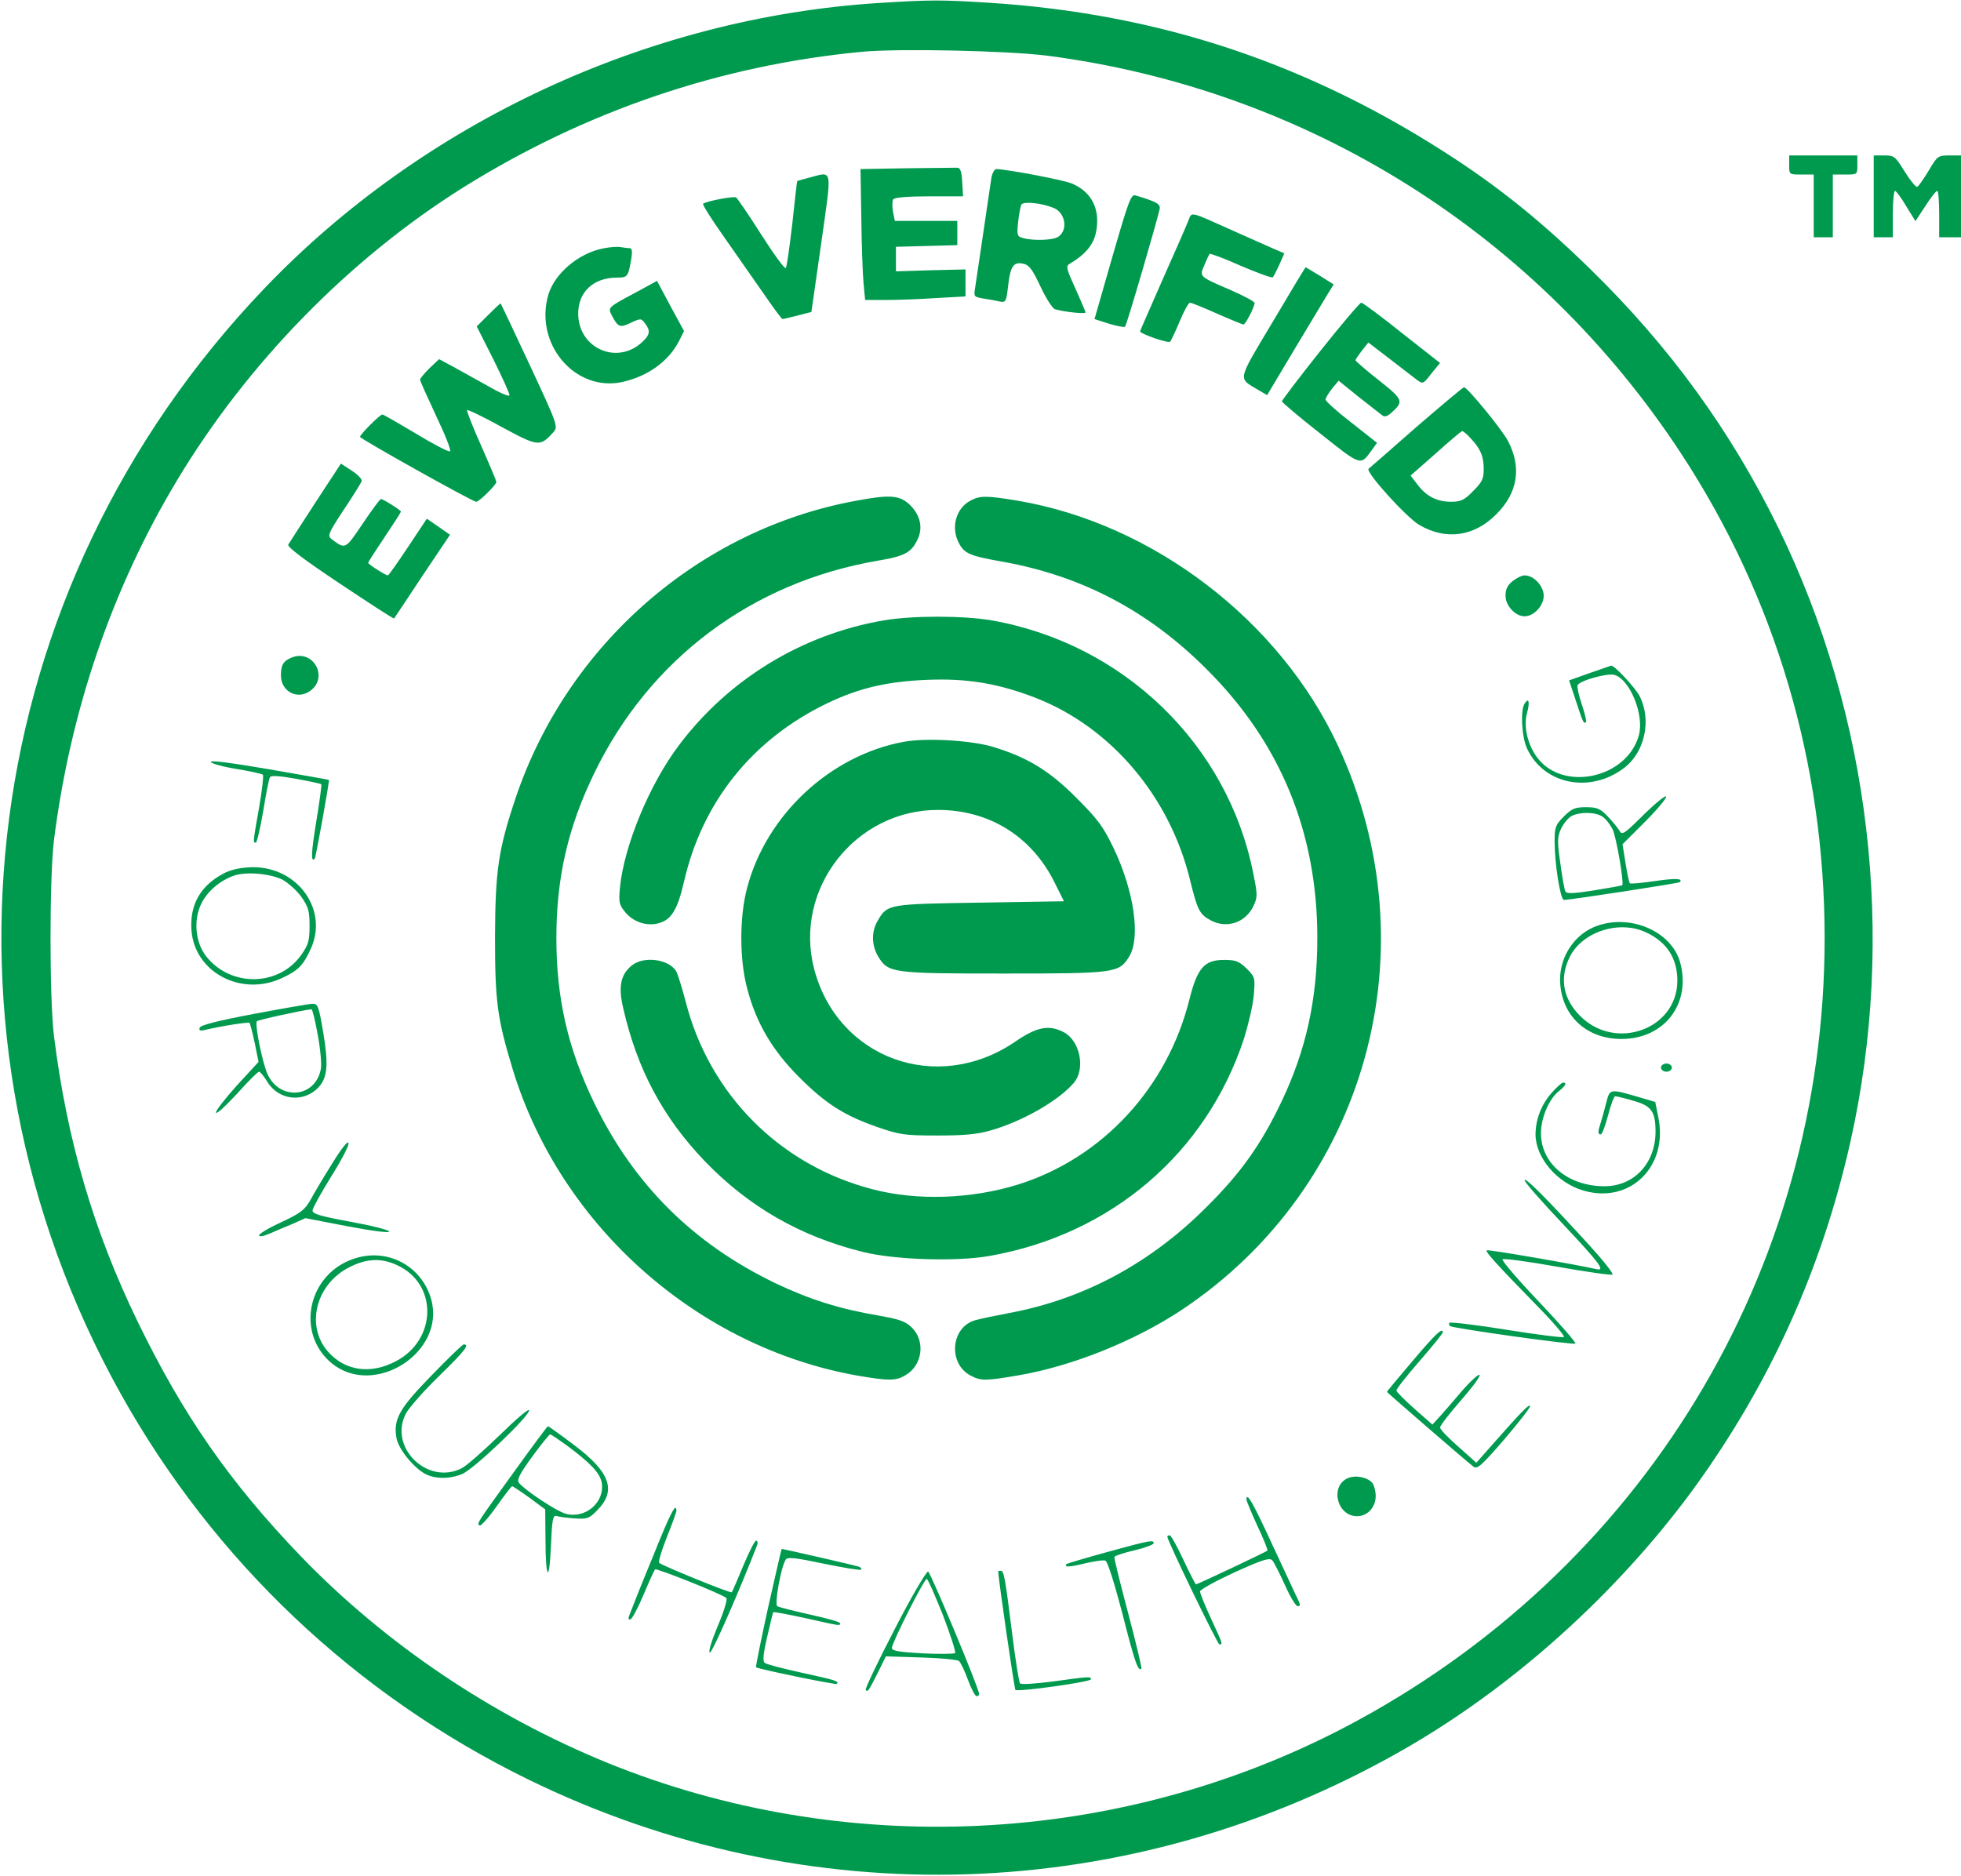
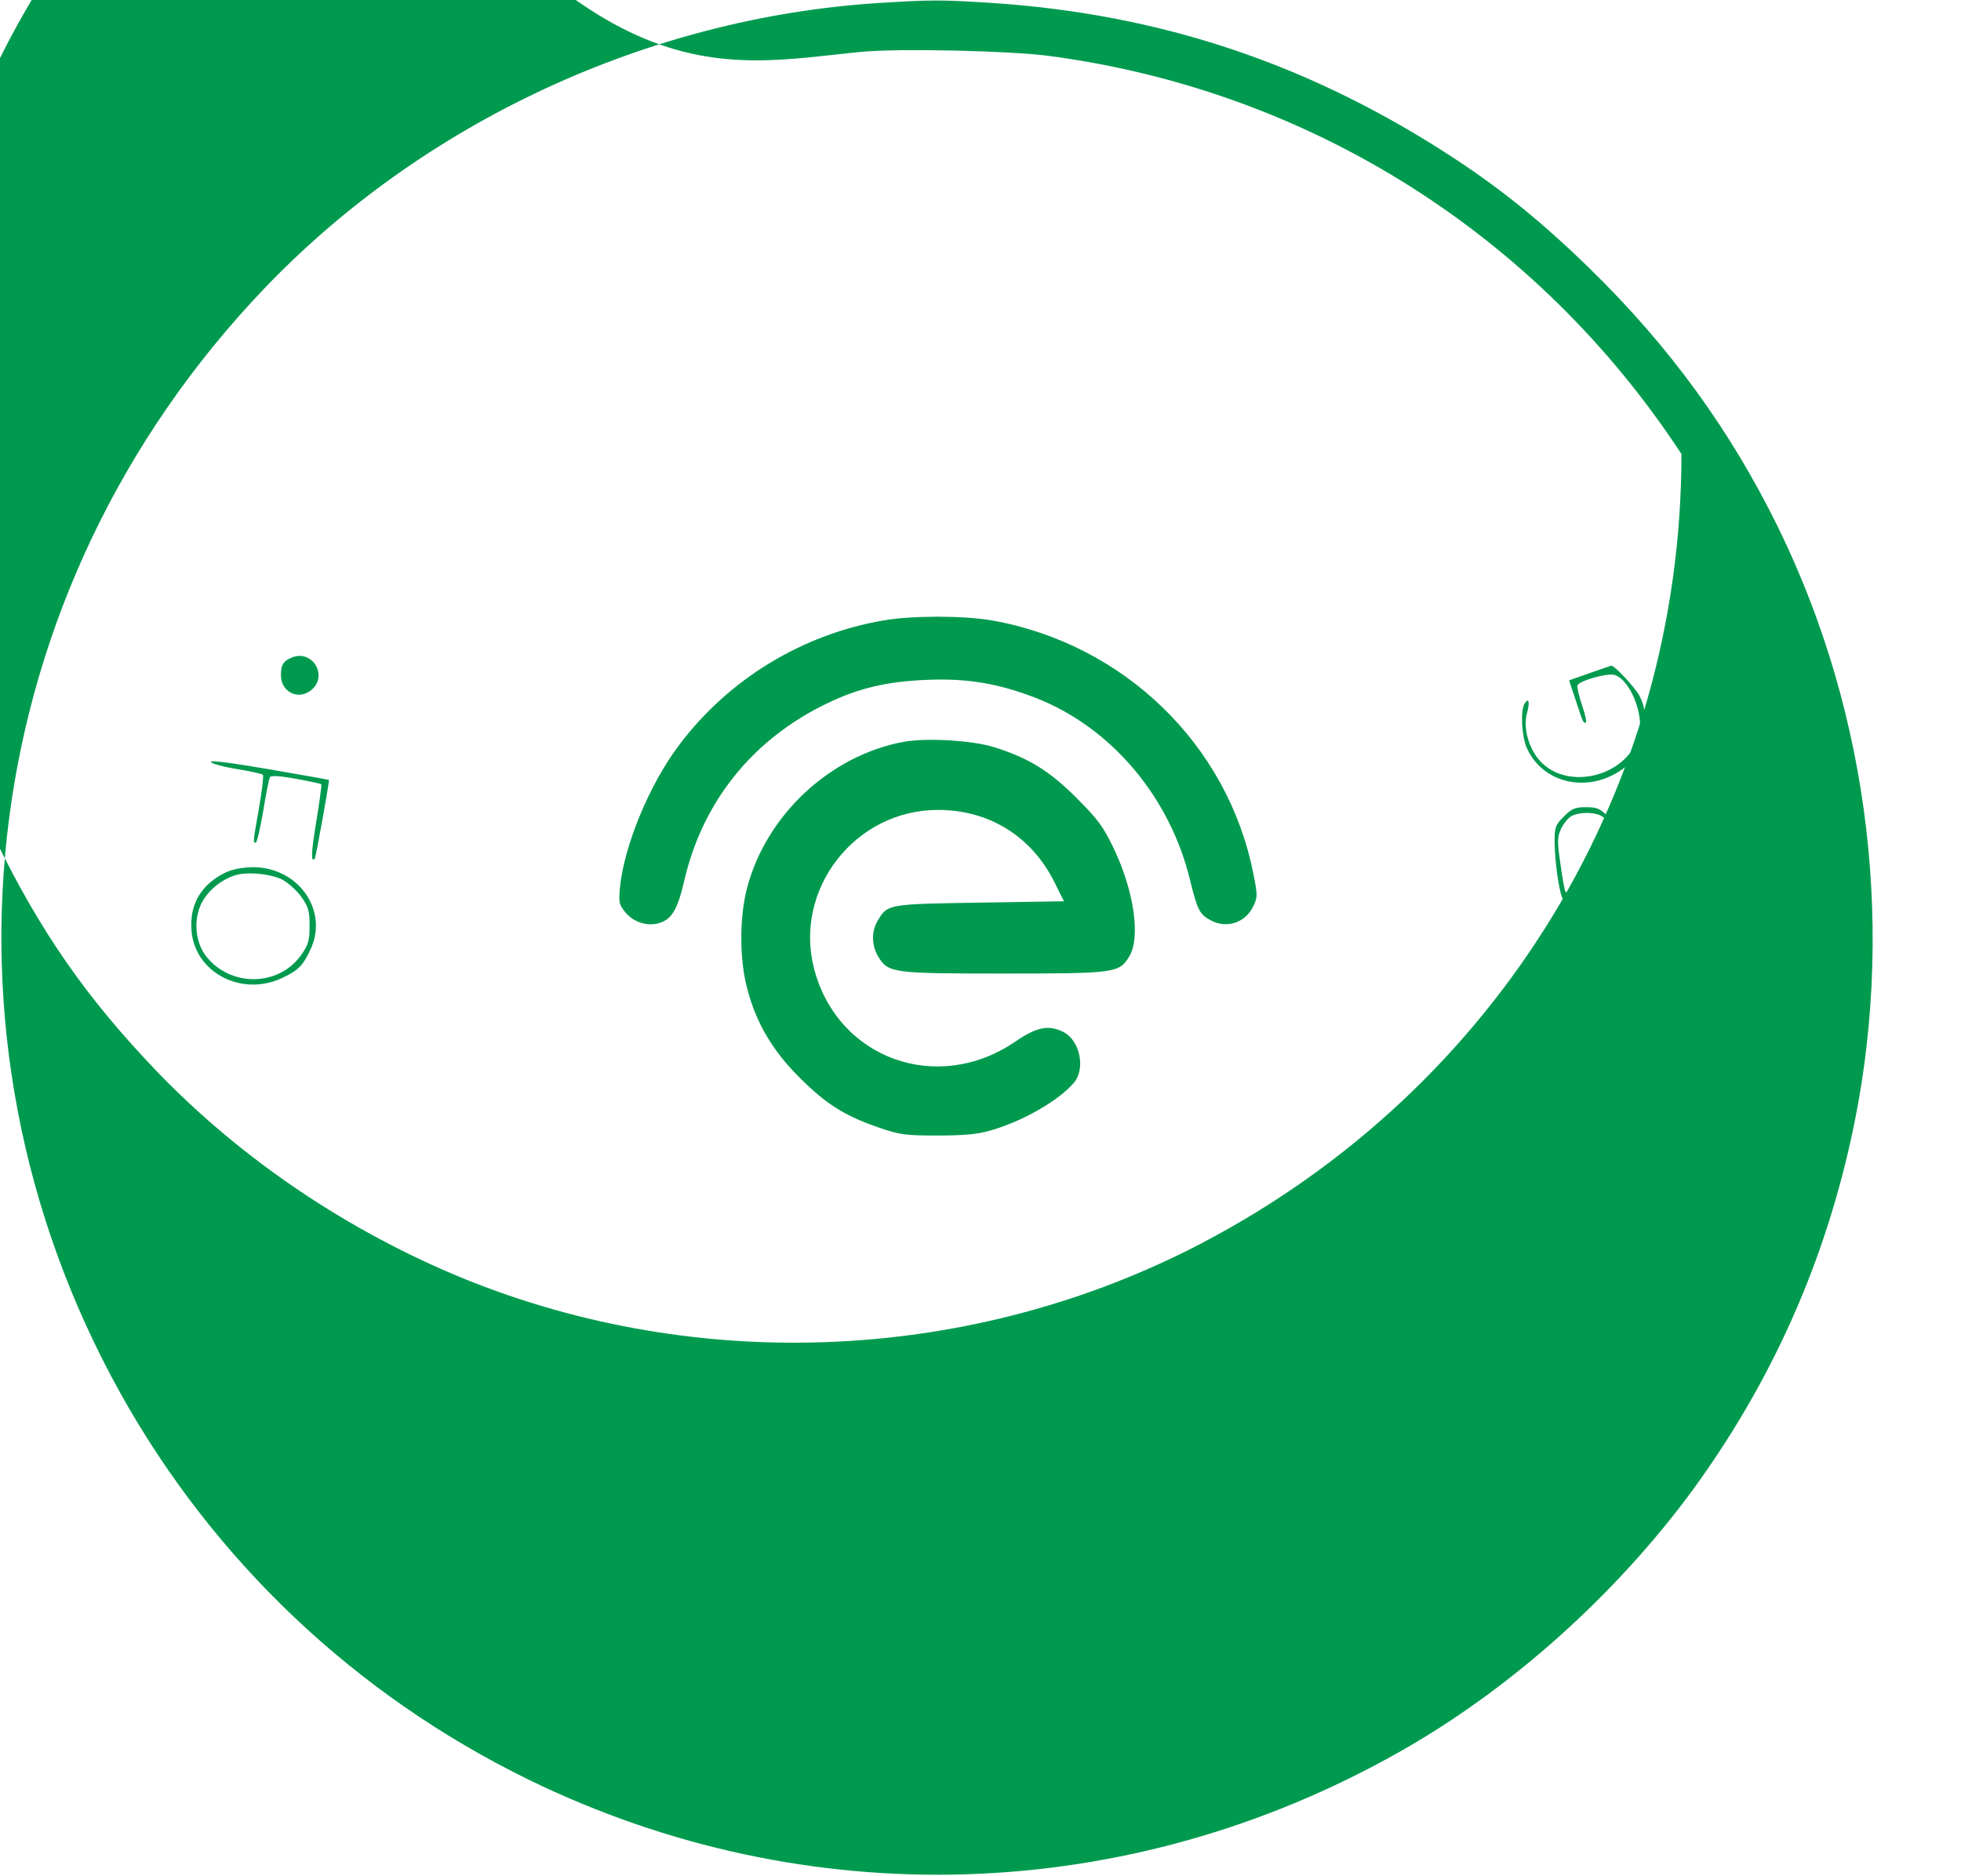
<svg xmlns="http://www.w3.org/2000/svg" version="1.0" width="958.667" height="917.333" viewBox="0 0 719 688">
-   <path d="M322.1 1.1C237.6 6.5 155.2 44.8 96.9 105.8-8.5 216.1-29.6 378.4 44.2 511c34.3 61.5 86.2 110.6 149.6 141.6C296 702.5 414 698.7 513.5 642.2c40.6-23 79-57.5 107.2-95.9 28.1-38.6 47.3-80.8 57.8-127.8 16.8-75.1 7.3-155.9-26.5-225-17.5-35.7-39.9-66.5-69.1-95-17-16.6-31.8-28.6-48.9-39.9C480.9 23.6 425.6 5 362.5 1c-17.7-1.1-21-1.1-40.4.1zm61.7 19.3c95.6 12.4 179.8 65.3 232.7 146.1C651 219.2 669 280 669 344c0 122.4-67.1 232.6-176.3 289.6-83.3 43.4-183.2 48.1-270.1 12.8-42.3-17.3-81.3-43.6-112.3-75.7-26.1-27.2-43.1-51.6-59.9-86.2-16.1-33.2-25.8-66.2-30.6-104.5-1.7-13.8-1.7-58.2 0-72 6-47.4 21.3-92.3 45.2-132 25.7-42.8 63.1-81.1 104.9-107.3C214.6 40.8 264.1 23.9 316 19c13.7-1.3 53.3-.4 67.8 1.4z" fill="#009a4f" />
-   <path d="M332.5 61.7l-17 .3.3 17.8c.1 9.7.5 20.5.8 23.9l.6 6.3h7.7c4.3 0 12.6-.3 18.4-.7l10.7-.6v-9.9l-12.7.3-12.8.4v-9l11.3-.3 11.2-.3V81h-22.9l-.7-3.4c-.3-1.9-.3-3.9.1-4.5.4-.7 5.4-1.1 13.1-1.1h12.5l-.3-5.2c-.2-3.9-.7-5.3-1.8-5.3-.8 0-9.1.1-18.5.2zm31 3.5c-.3 1.8-1.6 10.9-3 20.3-1.4 9.3-2.7 18.4-3 20.2-.5 3.1-.4 3.2 3.2 3.8 2.1.3 4.8.8 6 1.1 2 .4 2.3-.1 2.9-5.6.8-7.3 2-9.1 5.5-8.3 2.2.4 3.4 2 6.4 8.4 2 4.3 4.4 8 5.3 8.3 3.4 1 11.2 1.8 11.2 1.2 0-.4-1.7-4.3-3.7-8.8-3.5-7.7-3.6-8.2-1.9-9.2 5.3-3.1 8.5-6.8 9.4-11.2 1.8-8.4-1.4-15-8.8-18.1-2.9-1.3-23.7-5.2-27.7-5.3-.7 0-1.5 1.5-1.8 3.2zm22.7 11c4.3 1.6 5.5 7.9 2 10.5-1.7 1.4-9.1 1.7-13.1.6-2.2-.6-2.3-1-1.8-5.9.3-3 .9-5.8 1.2-6.4.8-1.2 7.2-.6 11.7 1.2zm-89.7-11c-2.2.6-4.1 1.1-4.2 1.2-.1.1-.9 7.1-1.8 15.6-1 8.5-2 15.8-2.4 16.3-.4.4-4.4-5.1-9-12.3-4.5-7.1-8.7-13.2-9.2-13.6-.9-.5-10.3 1.2-12.1 2.3-.4.2 3 5.6 7.6 12.1 4.5 6.4 11.1 15.9 14.6 20.9 3.5 5.1 6.6 9.3 6.9 9.3.3 0 2.8-.6 5.6-1.3l5-1.3 3.6-25.2c4-28.5 4.4-26.3-4.6-24zM407.9 94l-6.6 23 5.3 1.7c3 .9 5.6 1.4 5.9 1.1.6-.5 12.1-40 12.7-43.2.3-1.8-1.1-2.6-8.7-4.9-1.8-.6-2.5 1.2-8.6 22.3zm27.7-12.8c-.7 1.8-5 11.6-9.5 21.7-4.4 10.1-8.1 18.4-8.1 18.6 0 .9 10.4 4.5 11 3.8.4-.4 2-3.8 3.6-7.6 1.5-3.7 3.2-6.7 3.7-6.7s5 1.8 9.9 4c5 2.2 9.4 4 9.7 4 .8 0 4.1-6.5 4.1-7.9 0-.5-3.9-2.6-8.7-4.7-11.8-5.1-11.6-4.9-9.7-9.2.8-2 1.7-3.8 1.9-4.1.3-.2 5.5 1.7 11.5 4.4 6.1 2.6 11.3 4.5 11.7 4.2.3-.4 1.4-2.5 2.4-4.7l1.8-4.1-4.2-1.8c-2.3-1-8.5-3.8-13.7-6.1-17.7-7.9-15.8-7.5-17.4-3.8zm-214.5 9.9c-9 1.8-17.6 9.1-20 16.8-5.4 18 9.6 35.9 27 32.2 9.4-2.1 17-7.5 20.9-15.1l1.8-3.6-5-9.2-4.9-9.2-7.7 4.2c-10.7 5.7-10.4 5.5-8.7 8.8 2.1 4 2.9 4.3 6.9 2.3 3.5-1.6 3.7-1.6 5.1.3 2.1 2.7 1.8 4.2-1.1 6.9-9.2 8.5-23.4 2.2-23.4-10.5 0-7.9 5.5-13.1 14-13.2 4.2 0 4.3-.2 5.5-7.1.4-2.7.2-3.7-.7-3.7-.7 0-2.2-.2-3.3-.4-1.1-.2-4 0-6.4.5zm245.5 27c-13.1 21.9-12.7 20.4-5.6 24.7l3.6 2.1 9.9-16.6c5.5-9.2 11-18.3 12.2-20.3l2.3-3.7-5.1-3.2c-2.8-1.7-5.1-3.1-5.2-3.1-.1 0-5.6 9.1-12.1 20.1zm-287.5-2.7l-4.3 4.3L181 132c3.3 6.7 6 12.6 5.8 13-.2.5-3.7-1-7.8-3.4-4.1-2.3-9.9-5.5-12.8-7.1l-5.2-2.8-3.5 3.3c-1.9 1.9-3.5 3.8-3.5 4.2 0 .5 2.7 6.4 5.9 13.3 3.3 6.9 5.6 12.7 5.1 13-.5.3-6.1-2.6-12.5-6.5-6.4-3.8-11.9-7-12.3-7-.9 0-8.2 7.3-8.2 8.2 0 .7 41.3 23.8 42.6 23.8 1.1 0 7.4-6.2 7.4-7.3 0-.3-2.5-6.3-5.6-13.3-3.1-6.9-5.4-12.8-5.1-13 .2-.3 6 2.5 12.7 6.2 13.3 7.2 14 7.3 18.8 2 1.9-2.1 1.9-2.3-8.5-24.6-5.8-12.4-10.6-22.6-10.7-22.7-.1-.2-2.1 1.7-4.5 4.1zm305 13.3c-7.8 9.8-14.1 18.1-14.1 18.5 0 .3 6.3 5.7 14.1 11.8 15.1 12 14.7 11.9 18.9 6l1.9-2.6-9.5-7.5c-5.2-4-9.4-7.8-9.4-8.4 0-.5 1.1-2.3 2.4-4l2.4-2.9 7.3 5.9c4.1 3.2 8 6.3 8.7 6.8.8.7 1.9.4 3.3-.9 4.7-4.2 4.5-4.8-4.6-12-4.7-3.7-8.5-7-8.5-7.3 0-.3 1.1-1.9 2.4-3.6l2.3-2.9 7.7 5.9c4.3 3.3 8.8 6.8 10 7.7 2.3 1.7 2.4 1.7 5.4-2.2l3.2-3.9-14-11c-7.6-6.1-14.3-11.1-14.9-11.1-.5 0-7.3 8-15 17.7zm35.2 27.9c-9.2 8.1-17.1 15-17.5 15.3-1.3 1.1 13.9 17.9 18.6 20.6 9.7 5.7 20.1 4.3 28.2-3.9 7.9-7.8 9.4-17.2 4.3-26.9-2.1-4.1-14.9-19.7-16.1-19.7-.4 0-8.2 6.6-17.5 14.6zm19.9 4.1c3.7 4 4.8 6.6 4.8 11.4 0 3.5-.6 4.7-3.9 8-3.2 3.3-4.5 3.9-8 3.9-5.2 0-9-1.9-12.3-6.2l-2.6-3.4 9.2-8.1c5-4.5 9.4-8.2 9.7-8.2.3-.1 1.7 1.1 3.1 2.6zm-423.5 23.5c-5.1 7.9-9.6 14.8-10 15.5-.5.8 5.7 5.5 18.9 14.3 10.8 7.2 19.7 13 19.9 12.8.1-.2 4.8-7.1 10.3-15.5l10.2-15.2-4.3-3-4.2-2.9-6.9 10.4c-3.8 5.7-7.1 10.4-7.4 10.4-.8 0-7.2-4.1-7.2-4.6 0-.3 2.7-4.5 6-9.4s6-9.1 6-9.4c0-.5-6.5-4.6-7.3-4.6-.4 0-3.4 4.1-6.7 9-6.4 9.5-6.3 9.5-11.3 5.8-1.7-1.3-1.5-2 4.3-10.8 3.4-5.1 6.4-9.9 6.6-10.5.3-.7-1.3-2.4-3.6-3.9l-4-2.6-9.3 14.2zm198.3-.6c-57.6 10.5-106.1 52.8-125 109.2-6.3 18.8-7.4 26.5-7.5 50.7 0 24 .8 29.9 6.6 49 17.6 57.2 67.8 101.7 126.6 112 11.2 1.9 13.8 1.9 17.3-.2 6.2-3.6 7.4-12.4 2.4-17.4-2.4-2.4-4.5-3.1-12.4-4.5-14.2-2.4-25.2-5.9-37.6-11.8-30.2-14.5-52-36.2-66.5-66.1-9.7-20-13.9-38.4-13.9-60.5s4.2-40.5 13.9-60.5c20.3-41.9 57.8-70 104-77.9 10.2-1.7 12.5-3.1 14.8-8.4 1.8-4.3.4-9.1-3.8-12.7-3.5-2.9-7.1-3.1-18.9-.9zm41.8 0c-5.3 2.8-7.2 9.8-4.3 15.4 2.1 4 3.8 4.8 16.2 7 29.1 5.2 53.6 18.2 74.8 39.5 27 26.9 40.5 59.8 40.5 98.5 0 22.4-4.1 41-13.1 59.9-7.4 15.6-14.9 26.2-27.4 38.6-20.7 20.8-45.2 33.9-72.5 39-4.7.9-10.2 2-12.3 2.6-9.1 2.4-10.3 16-1.7 20.4 3.6 1.9 5.4 1.9 17.1-.1 19.7-3.3 42.9-12.6 60.1-24 68-45.2 92.1-132.5 57.3-207.1-21.4-45.9-67.8-81.3-117.4-89.7-11.5-1.9-13.8-1.9-17.3 0zm198.8 29.5c-1.9 1.5-2.6 3-2.6 5.4 0 3.6 3.6 7.5 7 7.5s7-3.9 7-7.5-3.6-7.5-7-7.5c-1 0-2.9.9-4.4 2.1z" fill="#009a4f" />
+   <path d="M322.1 1.1C237.6 6.5 155.2 44.8 96.9 105.8-8.5 216.1-29.6 378.4 44.2 511c34.3 61.5 86.2 110.6 149.6 141.6C296 702.5 414 698.7 513.5 642.2c40.6-23 79-57.5 107.2-95.9 28.1-38.6 47.3-80.8 57.8-127.8 16.8-75.1 7.3-155.9-26.5-225-17.5-35.7-39.9-66.5-69.1-95-17-16.6-31.8-28.6-48.9-39.9C480.9 23.6 425.6 5 362.5 1c-17.7-1.1-21-1.1-40.4.1zm61.7 19.3c95.6 12.4 179.8 65.3 232.7 146.1c0 122.4-67.1 232.6-176.3 289.6-83.3 43.4-183.2 48.1-270.1 12.8-42.3-17.3-81.3-43.6-112.3-75.7-26.1-27.2-43.1-51.6-59.9-86.2-16.1-33.2-25.8-66.2-30.6-104.5-1.7-13.8-1.7-58.2 0-72 6-47.4 21.3-92.3 45.2-132 25.7-42.8 63.1-81.1 104.9-107.3C214.6 40.8 264.1 23.9 316 19c13.7-1.3 53.3-.4 67.8 1.4z" fill="#009a4f" />
  <path d="M324 227.5c-29.8 5.1-56.8 21.5-75 45.7-10.9 14.4-20.2 37-21.7 52.3-.5 5.5-.3 6.3 2.1 9.2 2.9 3.4 7.7 5 11.9 3.9 4.8-1.2 7.1-4.9 9.5-15.3 6.7-29.3 25.1-52.2 52.5-65.4 11.7-5.6 21.9-8 36.7-8.6 14.5-.6 26 1.3 39.7 6.6 27.7 10.8 49.3 36.3 56.7 67.1 2.7 10.9 3.4 12.3 7.7 14.6 5.9 3 12.6.7 15.5-5.4 1.5-3.2 1.5-4.1-.1-12-9.4-47.3-47.6-84.2-95.9-92.7-10.5-1.8-29.1-1.8-39.6 0zm-217 13.6c-3.1 1.3-4 2.6-4 6.6 0 5.9 6.1 9.1 10.8 5.6 6.8-5 1-15.3-6.8-12.2zm475.9 5.7l-7.6 2.7 2.5 7.5c2.6 8 2.9 8.6 3.7 7.8.3-.2-.4-3.1-1.5-6.4-1.1-3.2-1.8-6.4-1.6-7.1.7-1.7 11.1-4.6 13.6-3.8 5.7 1.8 10.9 14.7 8.9 22.1-4.3 15.7-27.6 20.9-37.2 8.3-3.6-4.7-5.2-11.6-3.8-16.5 1.1-4 .6-5.8-.9-3.4-1.6 2.5-1.1 12.2.9 16.5 6.1 13.2 23.1 16.6 35.6 7.1 7.6-5.8 10.1-17.5 5.7-26.3-1.7-3.2-9.4-11.5-10.5-11.2-.1 0-3.6 1.3-7.8 2.7z" fill="#009a4f" />
  <path d="M331.5 272c-27 4.9-50.6 26.8-57.6 53.7-2.8 10.6-2.8 26 0 36.6 3.3 12.8 9.3 22.9 19.1 32.7 9.8 9.8 16.4 14 28.7 18.3 8.1 2.8 9.9 3.1 21.8 3.1 9.6 0 14.7-.4 19.5-1.8 11.5-3.2 25.1-10.9 30.7-17.5 4.4-5.1 2.3-15.5-3.7-18.6-5.4-2.8-9.8-2-17.8 3.5-28.6 19.5-65.1 6.2-73.7-26.7-7.6-29.2 15-58.3 45.4-58.3 18.7 0 34.2 9.6 42.6 26.3l3.6 7.2-30.8.5c-33.5.5-33.9.6-37.3 6.3-2.6 4.1-2.5 9.3 0 13.5 3.7 6 5 6.2 46 6.2s42.3-.2 46-6.2c4.3-7 1.8-24.1-5.7-39.8-3.9-8.1-5.9-10.7-13.7-18.5-9.9-9.9-17.6-14.6-30.1-18.5-7.9-2.5-24.7-3.5-33-2zm-254.2 7.4c.2.6 4.5 1.8 9.5 2.6s9.3 1.8 9.6 2.1c.3.3-.3 5.7-1.4 12-2.3 13.1-2.3 12.9-1.2 12.9.4 0 1.6-5.2 2.7-11.5 1-6.3 2.1-11.9 2.5-12.5.4-.7 3.5-.5 9.6.6 4.9.9 9.1 1.8 9.2 2 .2.1-.6 6.2-1.8 13.4-1.9 11.6-2.1 15.4-.6 13.9.4-.4 5.5-28.8 5.2-28.9-.1-.1-9.9-1.8-21.9-3.9-13.5-2.3-21.6-3.4-21.4-2.7zm525.4 19.3c-7.3 7.3-8 7.7-9 5.8-.7-1.1-2.6-3.4-4.3-5.2-2.7-2.8-3.9-3.3-7.9-3.3s-5.2.5-8.1 3.4c-3.1 3.1-3.4 3.9-3.4 9.2 0 8.1 2.1 21.4 3.4 21.4 2.5 0 42-6.1 42.5-6.5 1.3-1.4-1.5-1.5-9.2-.4-4.8.7-8.9 1.1-9.1.8-.3-.2-1-3.6-1.6-7.4l-1.1-6.9 8.2-8.2c4.5-4.5 8-8.7 7.8-9.3-.2-.6-3.9 2.4-8.2 6.6zm-15.1.8c1.2.8 2.8 2.9 3.7 4.7 1.4 3.1 4.2 19.6 3.5 20.4-.2.2-4.8 1-10.3 1.9-6.9 1.1-10 1.3-10.5.5-.4-.6-1.2-5.3-1.9-10.4-1.2-8.3-1.1-9.7.3-12.8 1-2 2.7-4 3.9-4.6 3.2-1.6 8.9-1.4 11.3.3zM82.6 320c-8.9 4.4-13.1 11.6-12.4 21.1 1.1 15.5 18.4 24.6 33.3 17.5 6-2.8 7.7-4.6 10.6-11 6.2-14.2-5-29.7-21.5-29.6-4 .1-7.5.8-10 2zm21 2.6c2.1 1.2 5.3 4 6.9 6.3 2.6 3.7 3 5.2 3 10.6 0 5.4-.4 6.9-3 10.6-8.2 11.7-25.9 12-34.9.6-4-5.1-4.8-13.4-1.7-19.5 2.2-4.4 6.7-8.2 11.6-10 4.4-1.7 13.5-.9 18.1 1.4zm482 16.9c-8 2.8-13.6 10.9-13.6 19.7.1 12.8 9.3 21.8 22.5 21.8 15.8 0 25.7-13 21.5-28.2-3.2-11.2-18-17.7-30.4-13.3zm17.9 2.4c7.6 3.5 11.5 9.5 11.5 17.7 0 17.8-22.6 26-35.6 13-6.4-6.4-7.7-14-3.8-21.8 4.7-9.2 18.1-13.5 27.9-8.9z" fill="#009a4f" />
-   <path d="M231.7 354c-4.1 3.3-5.1 7.7-3.2 15.7 5.1 22.4 14.5 40 29.9 56.1 16.1 16.7 35 27.6 58 33.3 11.6 2.9 34.2 3.6 46.2 1.5 44.7-7.8 79.6-37.6 93.5-79.7 1.6-5.2 3.3-12.3 3.6-15.9.5-6.4.5-6.7-2.6-9.8-2.8-2.7-4-3.2-8.3-3.2-7.2 0-9.8 2.9-12.7 14.5-8.1 32.4-31.9 58.1-62.6 67.8-17.2 5.4-37.3 6.1-53.6 1.8-34-8.8-59.8-34.8-68.5-68.8-1.3-5-2.9-10.1-3.5-11.2-2.8-4.4-11.8-5.6-16.2-2.1zM93.1 371.8c-13.2 2.5-19.6 4.1-19.9 5.1-.3 1 .2 1.2 1.9.8 5.8-1.4 15.9-3 16.4-2.6.2.3 1.1 3.6 1.9 7.4l1.4 6.9-8 8.7c-4.4 4.9-7.8 9.3-7.6 9.9.2.7 3.6-2.5 7.7-6.9 4-4.5 7.6-8.1 8.1-8.1.4 0 1.7 1.6 2.9 3.5 4.1 7 13.4 8.1 18.9 2.2 3.3-3.5 3.7-8.4 1.7-20.2-1.6-9.5-2-10.5-3.9-10.4-1.2 0-10.8 1.7-21.5 3.7zm23.4 7.7c1 5.3 1.5 11 1.1 12.7-2.1 10.5-15.2 11.5-19.6 1.5-1.9-4.5-4.7-18.4-3.8-19.2.4-.5 16.4-4 20-4.4.3-.1 1.4 4.2 2.3 9.4zm492.5 12c0 .8.9 1.5 2 1.5s2-.7 2-1.5-.9-1.5-2-1.5-2 .7-2 1.5zm-40.3 9.5c-3.7 4.3-5.7 9.7-5.7 15.1.1 8.5 7.9 17.7 17.6 20.5 17.1 5 31.2-8.9 27.4-27l-1.1-5.5-5.4-1.6c-11.3-3.3-11.2-3.3-12.5 1.6-.6 2.4-1.5 5.7-2 7.3-1.2 3.6-1.2 4.6-.1 4.6.5 0 1.7-3.2 2.7-7 1-3.9 2.2-7 2.6-7 .5 0 3.5.7 6.8 1.7 6.5 1.8 8 3.9 8 11.3 0 11.6-7.9 20-18.7 20-13.3 0-23.3-8.3-23.3-19.4 0-5.7 2.9-12.6 6.6-15.5 2.5-2 3-3.1 1.5-3.1-.5 0-2.5 1.8-4.4 4zm-446.8 25.5c-3.1 4.9-6.7 11-8 13.4-2.1 3.7-3.5 4.9-10.6 8.2-4.6 2.1-8.3 4.3-8.3 4.9 0 .6 1.5.4 3.8-.6 2-.9 5.8-2.5 8.5-3.6l4.7-2.1 15.5 3c9.5 1.8 15.4 2.5 15.2 1.9-.2-.6-6.6-2.2-14.3-3.6-11.4-2.1-13.9-2.9-13.8-4.2.1-.9 3.2-6.5 6.8-12.3 3.7-5.9 6.6-11.4 6.4-12.3-.2-1.1-2.5 1.8-5.9 7.3zm437.1 6.3c0 .7 6.2 7.8 13.8 15.8 13.7 14.6 16 17.6 12.5 16.8-7.9-1.8-39.8-7.3-40.2-6.9-.5.6 3.4 4.9 19.2 21.1 5.5 5.6 9.5 10.4 9.1 10.7-.5.3-10-.9-21.2-2.7-11.2-1.8-20.5-2.9-20.8-2.5-.2.4-.1 1 .3 1.2 1.7.9 45.3 7 45.9 6.4.4-.3-5.7-7.3-13.4-15.4-7.7-8.1-13.7-15.1-13.3-15.5.4-.4 9.4.8 20 2.7 10.7 1.9 19.8 3.2 20.3 2.9.5-.3-3.3-5.1-8.4-10.7-16-17.5-23.7-25.2-23.8-23.9zm-429 28.7c-17.1 5.5-21.8 27.3-8.4 38.4 15.6 12.8 41.9-4 36.5-23.4-3.4-12.2-15.9-19-28.1-15zm15.5 2.4c15.1 6.8 14.8 27.4-.4 35.3-9.3 4.9-18.6 3.5-24.8-3.5-8.3-9.4-4.6-24.6 7.6-30.9 6.3-3.3 11.8-3.6 17.6-.9zm372.4 35.2c-5.2 6.1-9.4 11.2-9.4 11.3 0 .2 28.6 25 31.7 27.4 1.4 1.1 2.8-.1 11.2-9.8 5.3-6.2 9.6-11.7 9.6-12.3-.1-1.2-3.1 1.9-13.6 13.8l-6.1 6.9-6.6-5.9c-3.7-3.2-6.7-6.4-6.7-7 0-.7 3.4-5.1 7.6-9.9 4.2-4.8 7.3-9 6.9-9.4-.4-.4-3 2-5.9 5.2-2.8 3.3-6.5 7.6-8.2 9.5l-3.2 3.5-6.6-5.8c-3.6-3.2-6.6-6.2-6.6-6.7 0-.6 3.8-5.4 8.5-10.8s8.5-10.1 8.5-10.5c0-2-2.7.6-11.1 10.5zm-359.6 5.2c-12 12.3-14.2 16.2-12.9 23.2.8 4 6.3 10.8 10.7 13.1 3.6 1.8 9 1.8 13.4-.1 4.2-1.7 24.5-21.1 24.5-23.3 0-.9-4.8 3.2-10.7 9-6 5.8-12.2 11.3-14 12.2-12.5 6.4-26.9-7.6-20.5-20 1.1-2.1 6.7-8.5 12.5-14.1 9.3-9.1 11-11.3 8.7-11.3-.4 0-5.7 5.1-11.7 11.3zm30.2 35.4c-14 19.4-13.8 19-12.6 19.7.4.3 3.2-2.8 6.1-6.9 2.9-4.1 5.5-7.5 5.8-7.5.2 0 3.1 1.9 6.3 4.2l5.8 4.3.1 10.7c0 14.9 1.4 16.8 2 2.8.4-9.6.7-11.4 2-11.1.8.3 3.8.7 6.6.9 4.6.3 5.4.1 8.2-2.8 7.4-7.3 5-14.1-8.3-24.1-5-3.8-9.4-6.9-9.6-6.9-.2 0-5.8 7.5-12.4 16.7zm19.4-9.6c8.7 6.5 12 10 12.7 13.5 1.3 7.2-5.9 13.5-13.2 11.5-3.3-.9-14.8-8.5-17.1-11.3-.9-1.1.1-3.1 4.8-9.6 3.3-4.5 6.3-8.2 6.6-8.2.4 0 3.1 1.9 6.2 4.1zM494.3 542c-6.8 2.8-4.2 14 3.3 14 3.8 0 6.8-3.3 6.8-7.4 0-2-.7-4.3-1.4-5-2-2-6-2.7-8.7-1.6zm-37.3 7.9c0 .4 1.8 4.8 4 9.6 2.3 4.8 3.9 8.9 3.7 9.1-.4.5-25.7 12.4-26.2 12.4-.2 0-2.3-4.1-4.6-9-2.3-5-4.6-9-5-9-.5 0-.9.2-.9.5 0 1.5 18.4 39.5 19.1 39.5 1.3 0 1.3 0-3.1-9.5-2.2-4.8-4-9.2-4-9.9 0-.7 5.7-3.8 12.6-7 10.4-4.7 12.9-5.5 13.9-4.4.6.7 2.7 4.8 4.6 9 1.9 4.3 4 7.8 4.7 7.8.9 0 1-.5.4-1.8-.5-.9-4.6-9.9-9.3-19.9-7.4-16.1-9.9-20.5-9.9-17.4zm-217.4 20.4c-3.9 9.4-7.6 18.7-8.3 20.6-1.1 2.6-1.1 3.2-.1 2.9.6-.2 2.8-4.3 4.8-9.1s3.9-8.9 4.2-9.2c.5-.5 24.7 9.1 26.1 10.5.5.4-.9 5.1-3.2 10.4-2.4 5.8-3.5 9.6-2.8 9.6.9 0 11-23.1 17.3-39.4.3-.9.2-1.6-.4-1.6-.5 0-2.6 4.2-4.7 9.2-2.1 5.1-4 9.5-4.2 9.7-.3.5-25.4-9.7-26.6-10.8-.4-.4.9-4.6 2.8-9.4 1.9-4.8 3.5-9.1 3.5-9.7 0-3.4-2.3 1-8.4 16.3zm166.5-1.2c-8 2.2-14.7 4.2-15 4.4-1.2 1.3 1 1.2 6.7-.2 3.4-.8 6.8-1.3 7.5-1 .8.3 3.3 8.3 6.2 19.3 4.5 17.8 5.8 21.5 7 20.3.2-.3-2-9.5-4.9-20.5-2.9-10.9-5.2-20.2-5-20.5.2-.4 3.5-1.5 7.4-2.4 3.8-.9 7-2.1 7-2.6 0-1.3-1.3-1.1-16.9 3.2zm-124.5 20.5c-2.6 11.9-4.6 21.7-4.4 21.8 1 .7 29.2 6.5 29.6 6.1 1-1-.5-1.4-12.8-4.1-6.9-1.5-13-3.1-13.6-3.6-.8-.6-.6-3.2.9-9.6 1.1-4.8 2.1-8.9 2.2-9 .2-.2 5.5.8 11.9 2.2 13 2.9 12.6 2.9 12.6 1.8 0-.4-4.9-1.8-10.9-3.1-6.1-1.4-11.5-2.7-12.1-3.1-1.1-.7 1.3-14.3 3.1-17.1.6-1 3.5-.7 13.9 1.5 7.3 1.5 13.4 2.5 13.7 2.2.3-.3 0-.8-.8-1.1-1.1-.4-27.6-6.5-28.3-6.5-.1 0-2.3 9.7-5 21.6zm46.4 7.9c-6.2 11.9-10.9 21.9-10.6 22.2.8.8.9.7 4.4-6.2l3-6.1 12.9.4c7 .2 13.3.8 13.9 1.3.6.5 2.1 3.6 3.3 6.9 1.2 3.3 2.6 6 3.2 6 .5 0 .9-.4.9-.8 0-2-17.8-44.6-18.7-44.9-.6-.2-6.2 9.3-12.3 21.2zm17.7-5.3c2.8 7.3 4.8 13.6 4.5 14-.4.3-5.8.4-11.9.1-8.7-.5-11.3-.9-11.3-2 0-1.8 11.8-25.3 12.8-25.3.4 0 3 6 5.9 13.2zm20.3-16c0 2.5 5.9 43.1 6.3 43.5.8.8 27.7-2.9 27.7-3.9 0-1.1-.8-1-13.9.8-6.2.8-11.7 1.2-12.1.7-.4-.4-1.7-8.7-2.9-18.3-2.6-20.8-3-23-4.2-23-.5 0-.9.1-.9.2zM656 60.5c0 3.5 0 3.5 4.5 3.5h4.5v23h7V64h4.5c4.5 0 4.5 0 4.5-3.5V57h-25v3.5zM687 72v15h7v-8.5c0-4.7.4-8.5.8-8.5s2.3 2.5 4.1 5.6l3.4 5.5 3.6-5.5c2-3.1 3.9-5.6 4.4-5.6.4 0 .7 3.8.7 8.5V87h8V57h-4.3c-4.1 0-4.4.2-7.5 5.5-1.8 3-3.7 5.7-4.2 6-.5.3-2.5-2.2-4.6-5.5-3.5-5.7-3.9-6-7.5-6H687v15z" fill="#009a4f" />
</svg>